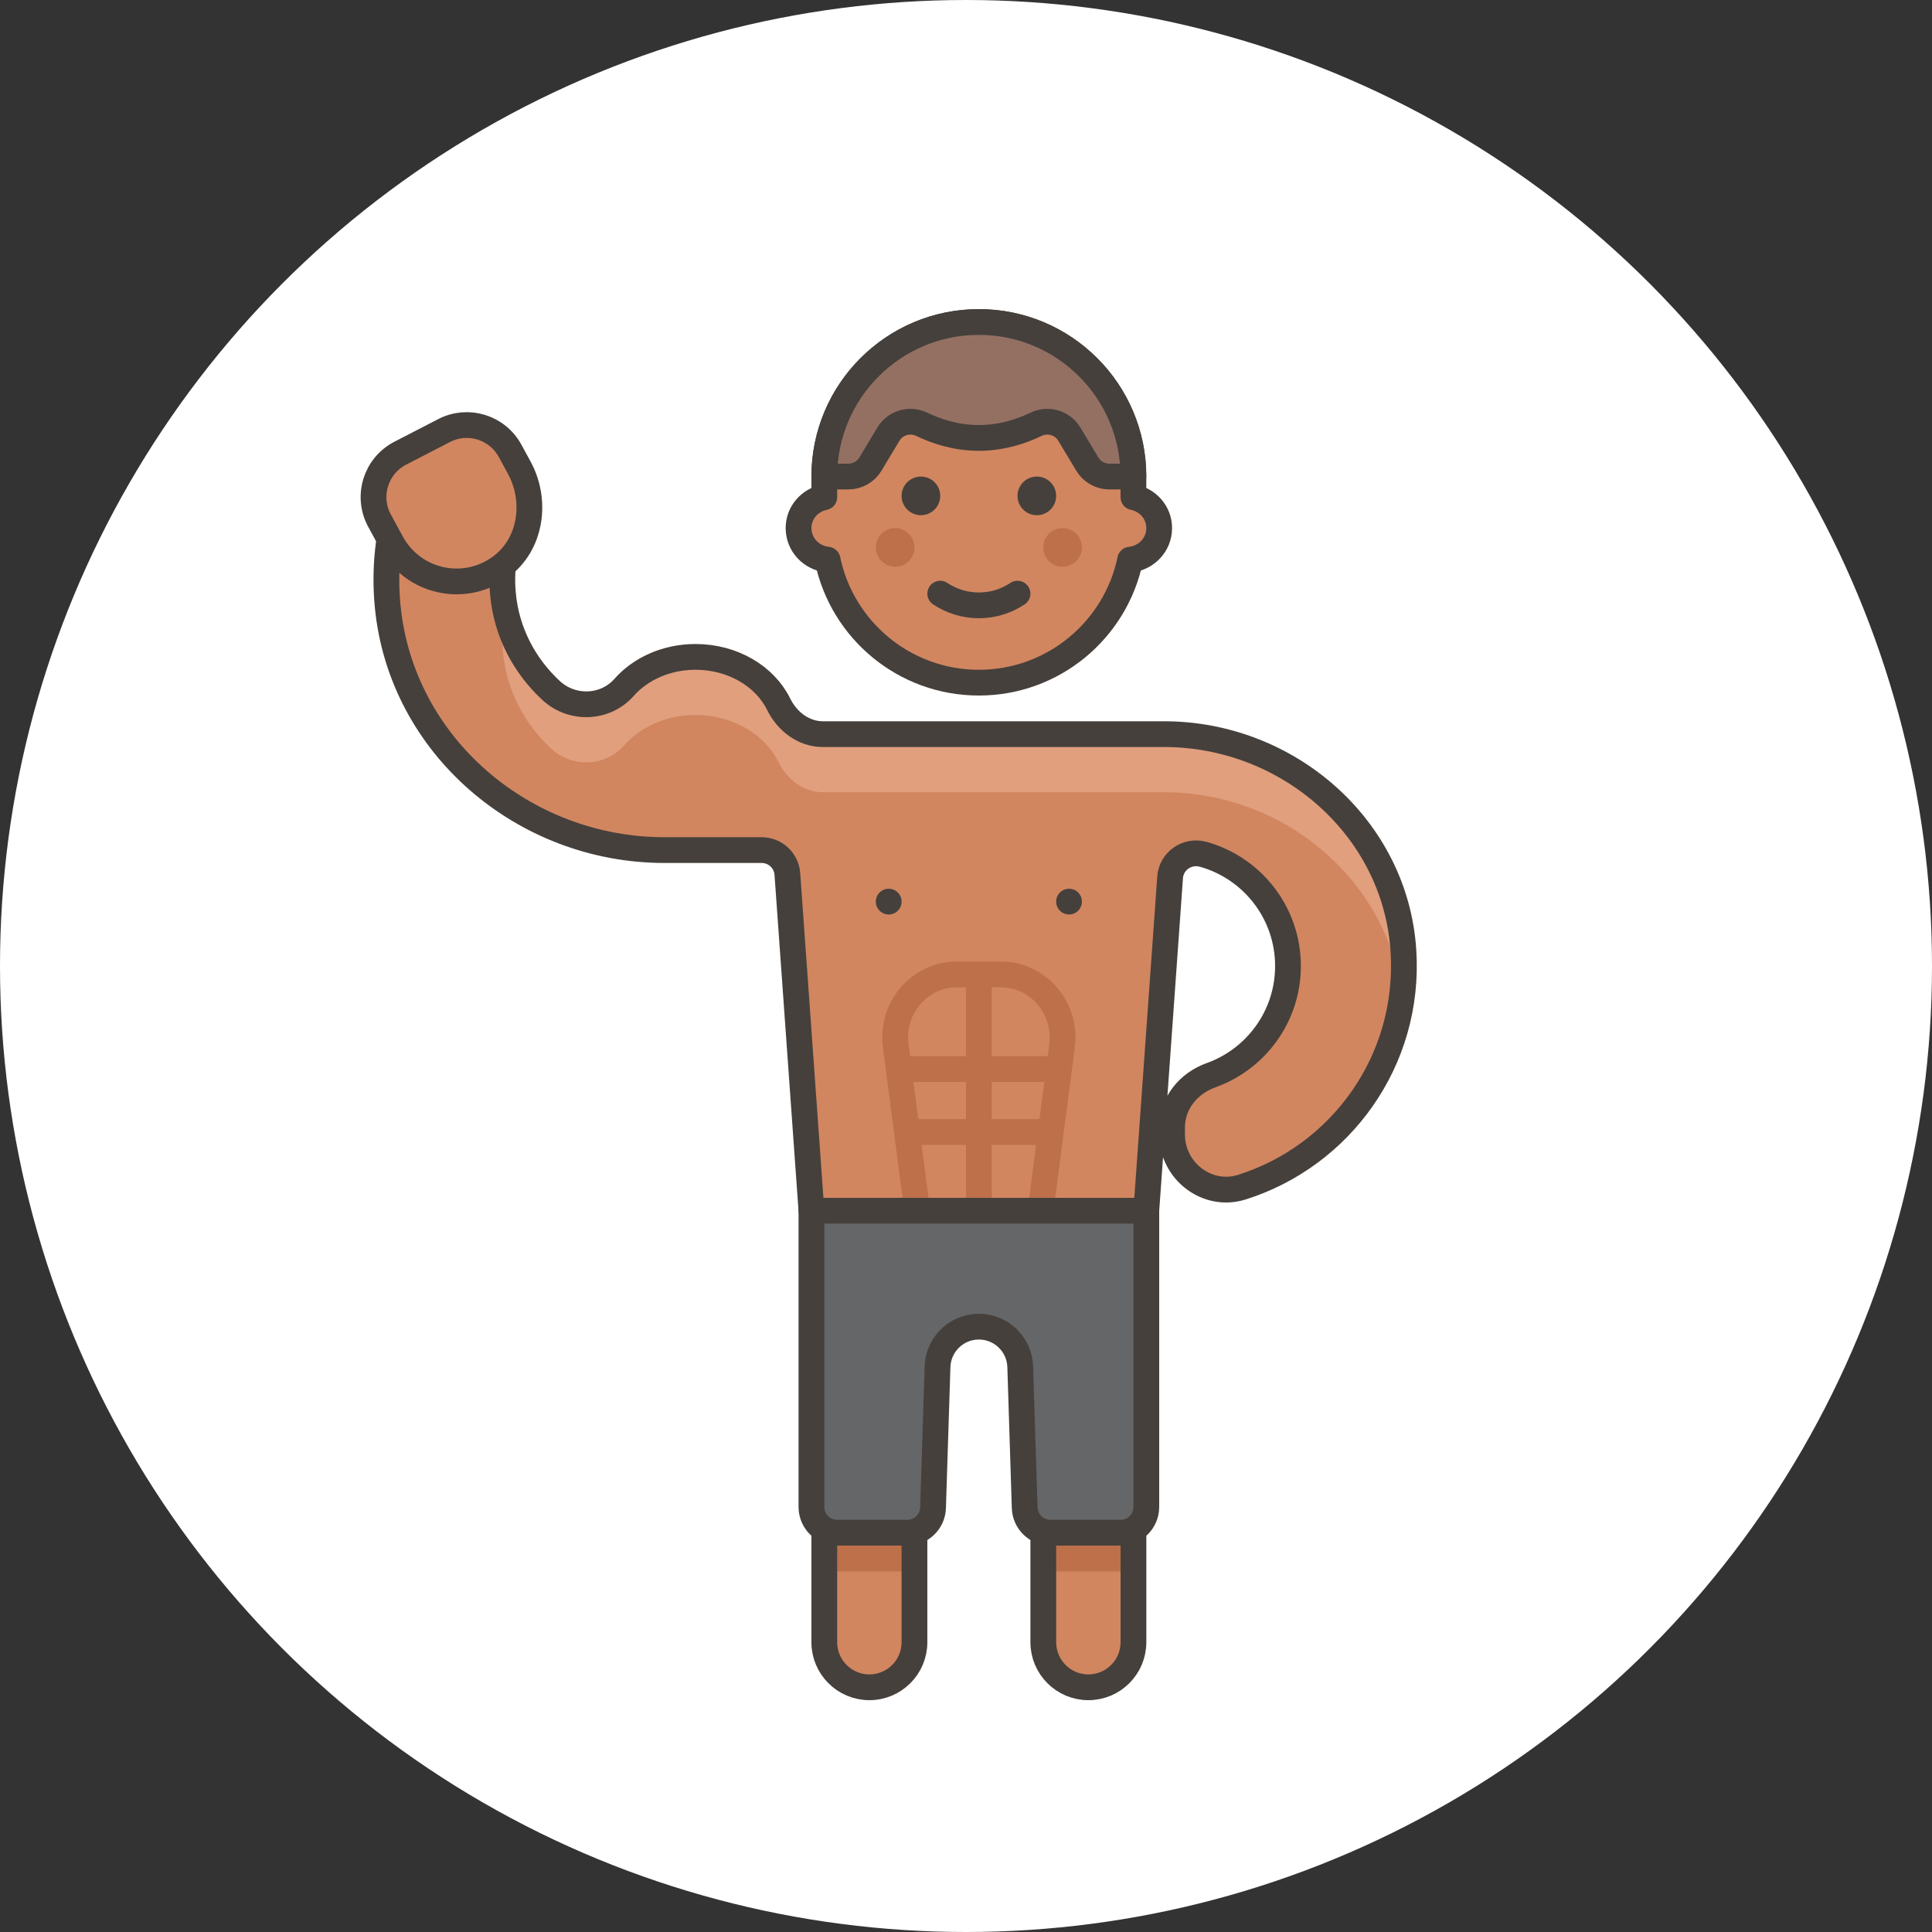
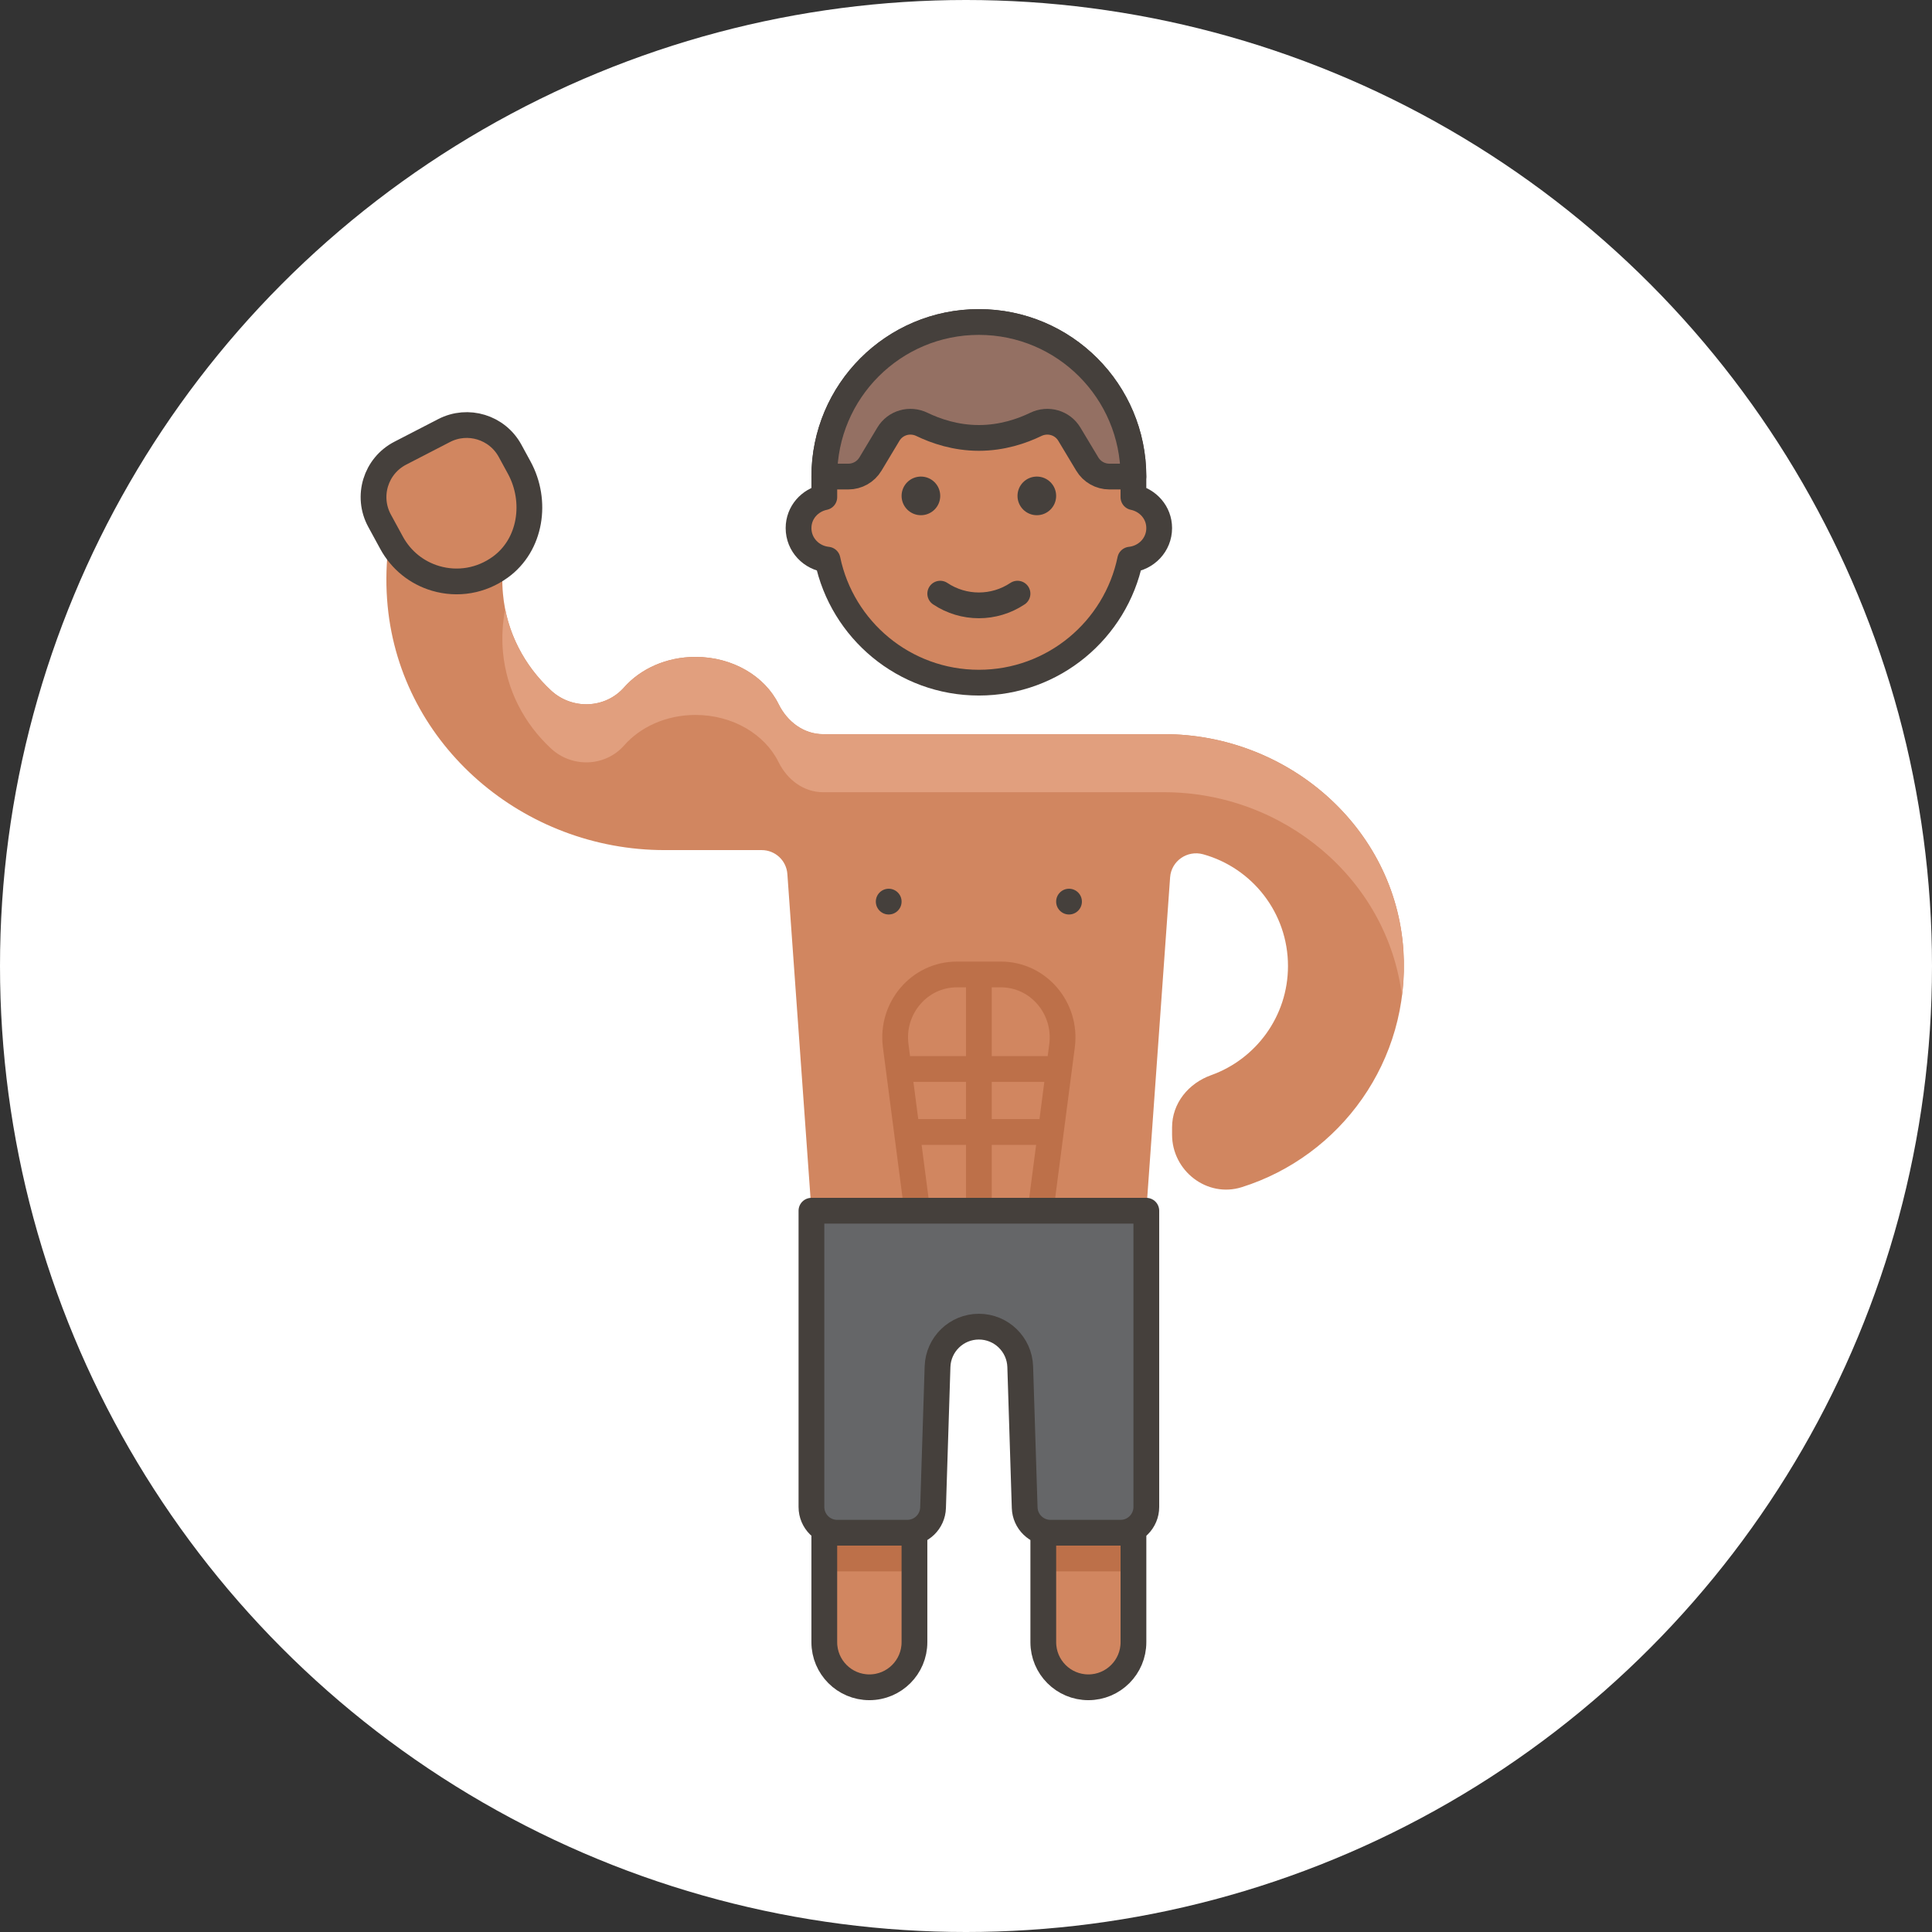
<svg xmlns="http://www.w3.org/2000/svg" width="150" height="150" viewBox="0 0 150 150">
  <rect x="0" y="0" width="150" height="150" fill="#333333" stroke="none" />
  <g fill="none" fill-rule="evenodd">
    <circle cx="75" cy="75" r="75" fill="#FFFFFF" />
    <g transform="translate(29 25)">
      <path fill="#D18660" d="M41.442,94.001 C41.64,94.001 41.818,93.945 41.998,93.889 L41.998,102.501 C41.998,104.433 40.432,106.001 38.498,106.001 C36.566,106.001 34.998,104.433 34.998,102.501 L34.998,93.695 C35.298,93.871 35.626,94.001 35.998,94.001 L41.442,94.001 Z" />
      <path fill="#BD7049" d="M41.442,94.001 L35.998,94.001 C35.626,94.001 35.298,93.871 34.998,93.695 L34.998,97.001 L41.998,97.001 L41.998,93.889 C41.818,93.945 41.64,94.001 41.442,94.001" />
      <path fill="#D18660" d="M1.959,13.733 C2.907,10.723 6.581,9.563 9.209,11.313 L9.209,11.315 C10.735,12.333 11.317,14.251 10.699,15.973 C10.127,17.561 9.883,19.301 10.051,21.121 C10.325,24.091 11.719,26.693 13.783,28.607 C15.411,30.117 17.985,30.031 19.455,28.367 C20.725,26.931 22.729,26.001 24.999,26.001 C27.899,26.001 30.387,27.511 31.449,29.665 C32.123,31.029 33.393,32.001 34.915,32.001 L61.383,31.999 C70.971,31.999 79.341,39.235 79.961,48.803 C80.515,57.375 75.065,64.765 67.407,67.173 C64.719,68.019 61.999,65.907 61.999,63.091 L61.999,62.535 C61.999,60.659 63.267,59.107 65.035,58.475 C68.511,57.229 70.999,53.905 70.999,50.001 C70.999,45.865 68.211,42.383 64.415,41.327 C63.185,40.985 61.939,41.841 61.847,43.115 L59.999,69.001 L33.999,69.001 L32.131,42.859 C32.057,41.811 31.187,41.001 30.137,41.001 L22.589,41.001 C11.677,41.001 2.141,32.915 1.097,22.053 C0.817,19.131 1.143,16.325 1.959,13.733" />
      <path fill="#E19F7E" d="M79.961,48.804 C79.341,39.236 70.971,32.002 61.383,32.002 L34.915,32.002 C33.393,32.002 32.123,31.03 31.449,29.666 C30.387,27.512 27.899,26.002 24.999,26.002 C22.729,26.002 20.725,26.93 19.455,28.368 C17.985,30.032 15.411,30.118 13.783,28.608 C11.997,26.952 10.711,24.778 10.221,22.298 C10.019,23.366 9.945,24.48 10.051,25.63 C10.325,28.598 11.719,31.202 13.783,33.116 C15.411,34.626 17.985,34.54 19.455,32.876 C20.725,31.436 22.729,30.508 24.999,30.508 C27.899,30.508 30.387,32.018 31.449,34.174 C32.123,35.538 33.393,36.508 34.915,36.508 L61.383,36.508 C70.627,36.508 78.717,43.24 79.843,52.296 C79.855,52.202 79.871,52.108 79.887,52.014 C80.003,50.968 80.031,49.896 79.961,48.804" />
-       <path stroke="#45403C" stroke-width="2" d="M1.959,13.733 C2.907,10.723 6.581,9.563 9.209,11.313 L9.209,11.315 C10.735,12.333 11.317,14.251 10.699,15.973 C10.127,17.561 9.883,19.301 10.051,21.121 C10.325,24.091 11.719,26.693 13.783,28.607 C15.411,30.117 17.985,30.031 19.455,28.367 C20.725,26.931 22.729,26.001 24.999,26.001 C27.899,26.001 30.387,27.511 31.449,29.665 C32.123,31.029 33.393,32.001 34.915,32.001 L61.383,31.999 C70.971,31.999 79.341,39.235 79.961,48.803 C80.515,57.375 75.065,64.765 67.407,67.173 C64.719,68.019 61.999,65.907 61.999,63.091 L61.999,62.535 C61.999,60.659 63.267,59.107 65.035,58.475 C68.511,57.229 70.999,53.905 70.999,50.001 C70.999,45.865 68.211,42.383 64.415,41.327 C63.185,40.985 61.939,41.841 61.847,43.115 L59.999,69.001 L33.999,69.001 L32.131,42.859 C32.057,41.811 31.187,41.001 30.137,41.001 L22.589,41.001 C11.677,41.001 2.141,32.915 1.097,22.053 C0.817,19.131 1.143,16.325 1.959,13.733 Z" stroke-linecap="round" stroke-linejoin="round" />
      <path fill="#45403C" d="M53.999 44.001C53.447 44.001 52.999 44.449 52.999 45.001 52.999 45.551 53.447 46.001 53.999 46.001 54.551 46.001 54.999 45.551 54.999 45.001 54.999 44.449 54.551 44.001 53.999 44.001M39.999 44.001C39.447 44.001 38.999 44.449 38.999 45.001 38.999 45.551 39.447 46.001 39.999 46.001 40.551 46.001 40.999 45.551 40.999 45.001 40.999 44.449 40.551 44.001 39.999 44.001" />
      <path stroke="#BD7049" stroke-width="2" d="M45.286 50.657L48.712 50.657C51.606 50.657 53.838 53.263 53.456 56.195L51.786 69.001 42.212 69.001 40.542 56.195C40.16 53.263 42.392 50.657 45.286 50.657zM46.999 50.657L46.999 69.001M53.222 57.995L40.776 57.995M52.583 62.886L41.415 62.886" />
      <path fill="#D18660" d="M60.999,16.001 C60.999,14.795 60.131,13.839 58.999,13.601 L58.999,12.001 C58.999,5.373 53.627,0.001 46.999,0.001 C40.373,0.001 34.999,5.373 34.999,12.001 L34.999,13.601 C33.867,13.839 32.999,14.795 32.999,16.001 C32.999,17.293 33.993,18.319 35.251,18.451 C36.381,23.901 41.211,28.001 46.999,28.001 C52.787,28.001 57.617,23.901 58.747,18.451 C60.005,18.319 60.999,17.293 60.999,16.001" />
      <path stroke="#45403C" stroke-width="2" d="M60.999,16.001 C60.999,14.795 60.131,13.839 58.999,13.601 L58.999,12.001 C58.999,5.373 53.627,0.001 46.999,0.001 C40.373,0.001 34.999,5.373 34.999,12.001 L34.999,13.601 C33.867,13.839 32.999,14.795 32.999,16.001 C32.999,17.293 33.993,18.319 35.251,18.451 C36.381,23.901 41.211,28.001 46.999,28.001 C52.787,28.001 57.617,23.901 58.747,18.451 C60.005,18.319 60.999,17.293 60.999,16.001 Z" stroke-linecap="round" stroke-linejoin="round" />
      <path fill="#45403C" d="M42.499 12.001C41.671 12.001 40.999 12.671 40.999 13.501 40.999 14.329 41.671 15.001 42.499 15.001 43.329 15.001 43.999 14.329 43.999 13.501 43.999 12.671 43.329 12.001 42.499 12.001M51.499 12.001C50.671 12.001 49.999 12.671 49.999 13.501 49.999 14.329 50.671 15.001 51.499 15.001 52.329 15.001 52.999 14.329 52.999 13.501 52.999 12.671 52.329 12.001 51.499 12.001" />
-       <path fill="#BD7049" d="M41.999 17.501C41.999 18.329 41.327 19.001 40.499 19.001 39.671 19.001 38.999 18.329 38.999 17.501 38.999 16.671 39.671 16.001 40.499 16.001 41.327 16.001 41.999 16.671 41.999 17.501M54.999 17.501C54.999 18.329 54.327 19.001 53.499 19.001 52.671 19.001 51.999 18.329 51.999 17.501 51.999 16.671 52.671 16.001 53.499 16.001 54.327 16.001 54.999 16.671 54.999 17.501" />
      <path stroke="#45403C" stroke-width="2" d="M43.999,21.091 C45.815,22.303 48.183,22.303 49.999,21.091" stroke-linecap="round" stroke-linejoin="round" />
      <path fill="#947063" d="M38.582,11.028 L39.974,8.71 C40.512,7.812 41.638,7.494 42.58,7.95 C43.646,8.466 45.188,9 46.998,9 C48.812,9 50.352,8.466 51.418,7.95 C52.36,7.494 53.486,7.812 54.024,8.71 L55.416,11.028 C55.778,11.632 56.428,12 57.132,12 L58.998,12 C58.998,5.372 53.626,0 46.998,0 C40.372,0 34.998,5.372 34.998,12 L36.868,12 C37.57,12 38.22,11.632 38.582,11.028" />
      <path stroke="#45403C" stroke-width="2" d="M38.582,11.028 L39.974,8.71 C40.512,7.812 41.638,7.494 42.58,7.95 C43.646,8.466 45.188,9 46.998,9 C48.812,9 50.352,8.466 51.418,7.95 C52.36,7.494 53.486,7.812 54.024,8.71 L55.416,11.028 C55.778,11.632 56.428,12 57.132,12 L58.998,12 C58.998,5.372 53.626,0 46.998,0 C40.372,0 34.998,5.372 34.998,12 L36.868,12 C37.57,12 38.22,11.632 38.582,11.028 Z" stroke-linecap="round" stroke-linejoin="round" />
      <path fill="#D18660" d="M1.401,17.14 C2.135,18.488 3.351,19.472 4.821,19.906 C6.533,20.41 8.357,20.104 9.835,19.038 C12.235,17.308 12.729,13.904 11.313,11.306 L10.601,10 C9.603,8.17 7.327,7.472 5.477,8.43 L2.073,10.188 C0.165,11.176 -0.559,13.536 0.467,15.424 L1.401,17.14 Z" />
      <path stroke="#45403C" stroke-width="2" d="M1.401 17.14C2.135 18.488 3.351 19.472 4.821 19.906 6.533 20.41 8.357 20.104 9.835 19.038 12.235 17.308 12.729 13.904 11.313 11.306L10.601 10C9.603 8.17 7.327 7.472 5.477 8.43L2.073 10.188C.165 11.176-.559 13.536.467 15.424L1.401 17.14zM41.442 94.001L35.998 94.001C35.626 94.001 35.298 93.871 34.998 93.695L34.998 102.501C34.998 104.433 36.566 106.001 38.498 106.001 40.432 106.001 41.998 104.433 41.998 102.501L41.998 93.889C41.818 93.945 41.64 94.001 41.442 94.001z" stroke-linecap="round" stroke-linejoin="round" />
      <path fill="#D18660" d="M52.557,94.001 L58.001,94.001 C58.373,94.001 58.701,93.871 59.001,93.695 L59.001,102.501 C59.001,104.433 57.433,106.001 55.501,106.001 C53.567,106.001 52.001,104.433 52.001,102.501 L52.001,93.889 C52.181,93.945 52.359,94.001 52.557,94.001" />
      <path fill="#BD7049" d="M52.557,94.001 L58.001,94.001 C58.373,94.001 58.701,93.871 59.001,93.695 L59.001,97.001 L52.001,97.001 L52.001,93.889 C52.181,93.945 52.359,94.001 52.557,94.001" />
      <path stroke="#45403C" stroke-width="2" d="M52.557,94.001 L58.001,94.001 C58.373,94.001 58.701,93.871 59.001,93.695 L59.001,102.501 C59.001,104.433 57.433,106.001 55.501,106.001 C53.567,106.001 52.001,104.433 52.001,102.501 L52.001,93.889 C52.181,93.945 52.359,94.001 52.557,94.001 Z" stroke-linecap="round" stroke-linejoin="round" />
      <path fill="#656668" d="M52.556,94.001 C51.476,94.001 50.592,93.143 50.556,92.063 L50.21,81.111 C50.154,79.377 48.734,78.001 47,78.001 C45.266,78.001 43.846,79.377 43.79,81.111 L43.442,92.063 C43.408,93.143 42.522,94.001 41.442,94.001 L36,94.001 C34.894,94.001 34,93.105 34,92.001 L34,69.001 L60,69.001 L60,92.001 C60,93.105 59.104,94.001 58,94.001 L52.556,94.001 Z" />
      <path stroke="#45403C" stroke-width="2" d="M52.556,94.001 C51.476,94.001 50.592,93.143 50.556,92.063 L50.21,81.111 C50.154,79.377 48.734,78.001 47,78.001 C45.266,78.001 43.846,79.377 43.79,81.111 L43.442,92.063 C43.408,93.143 42.522,94.001 41.442,94.001 L36,94.001 C34.894,94.001 34,93.105 34,92.001 L34,69.001 L60,69.001 L60,92.001 C60,93.105 59.104,94.001 58,94.001 L52.556,94.001 Z" stroke-linecap="round" stroke-linejoin="round" />
    </g>
  </g>
</svg>